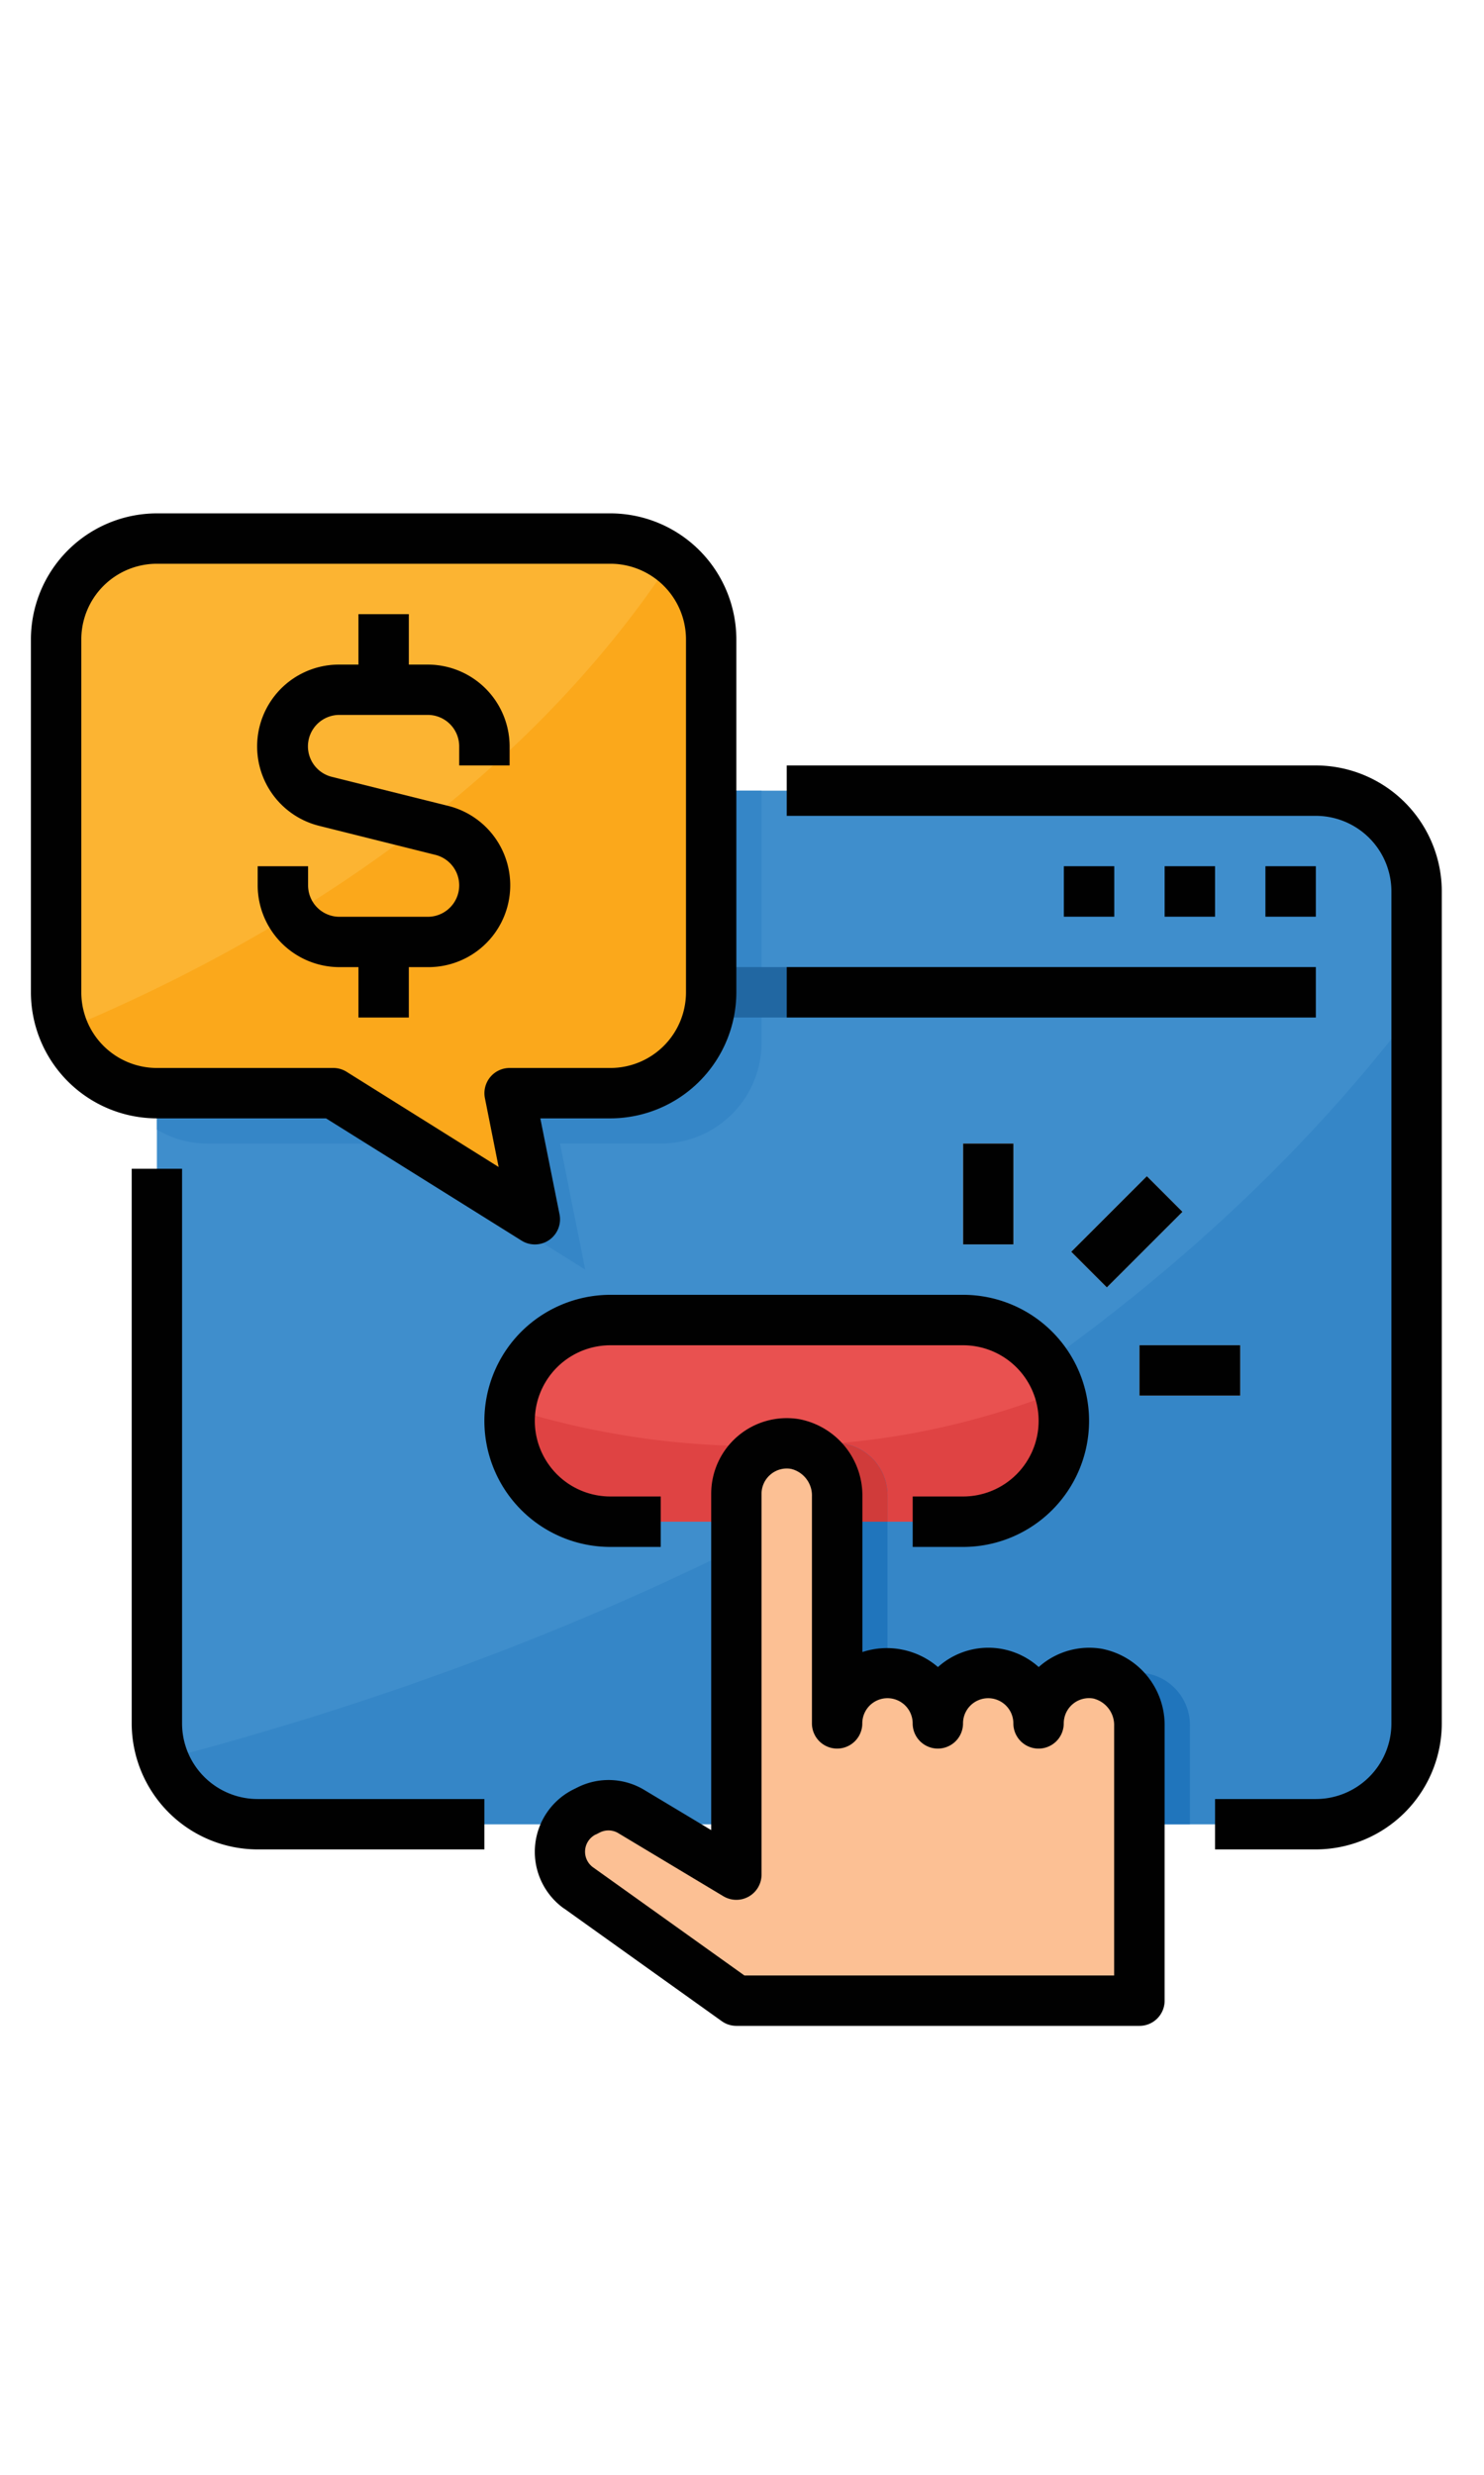
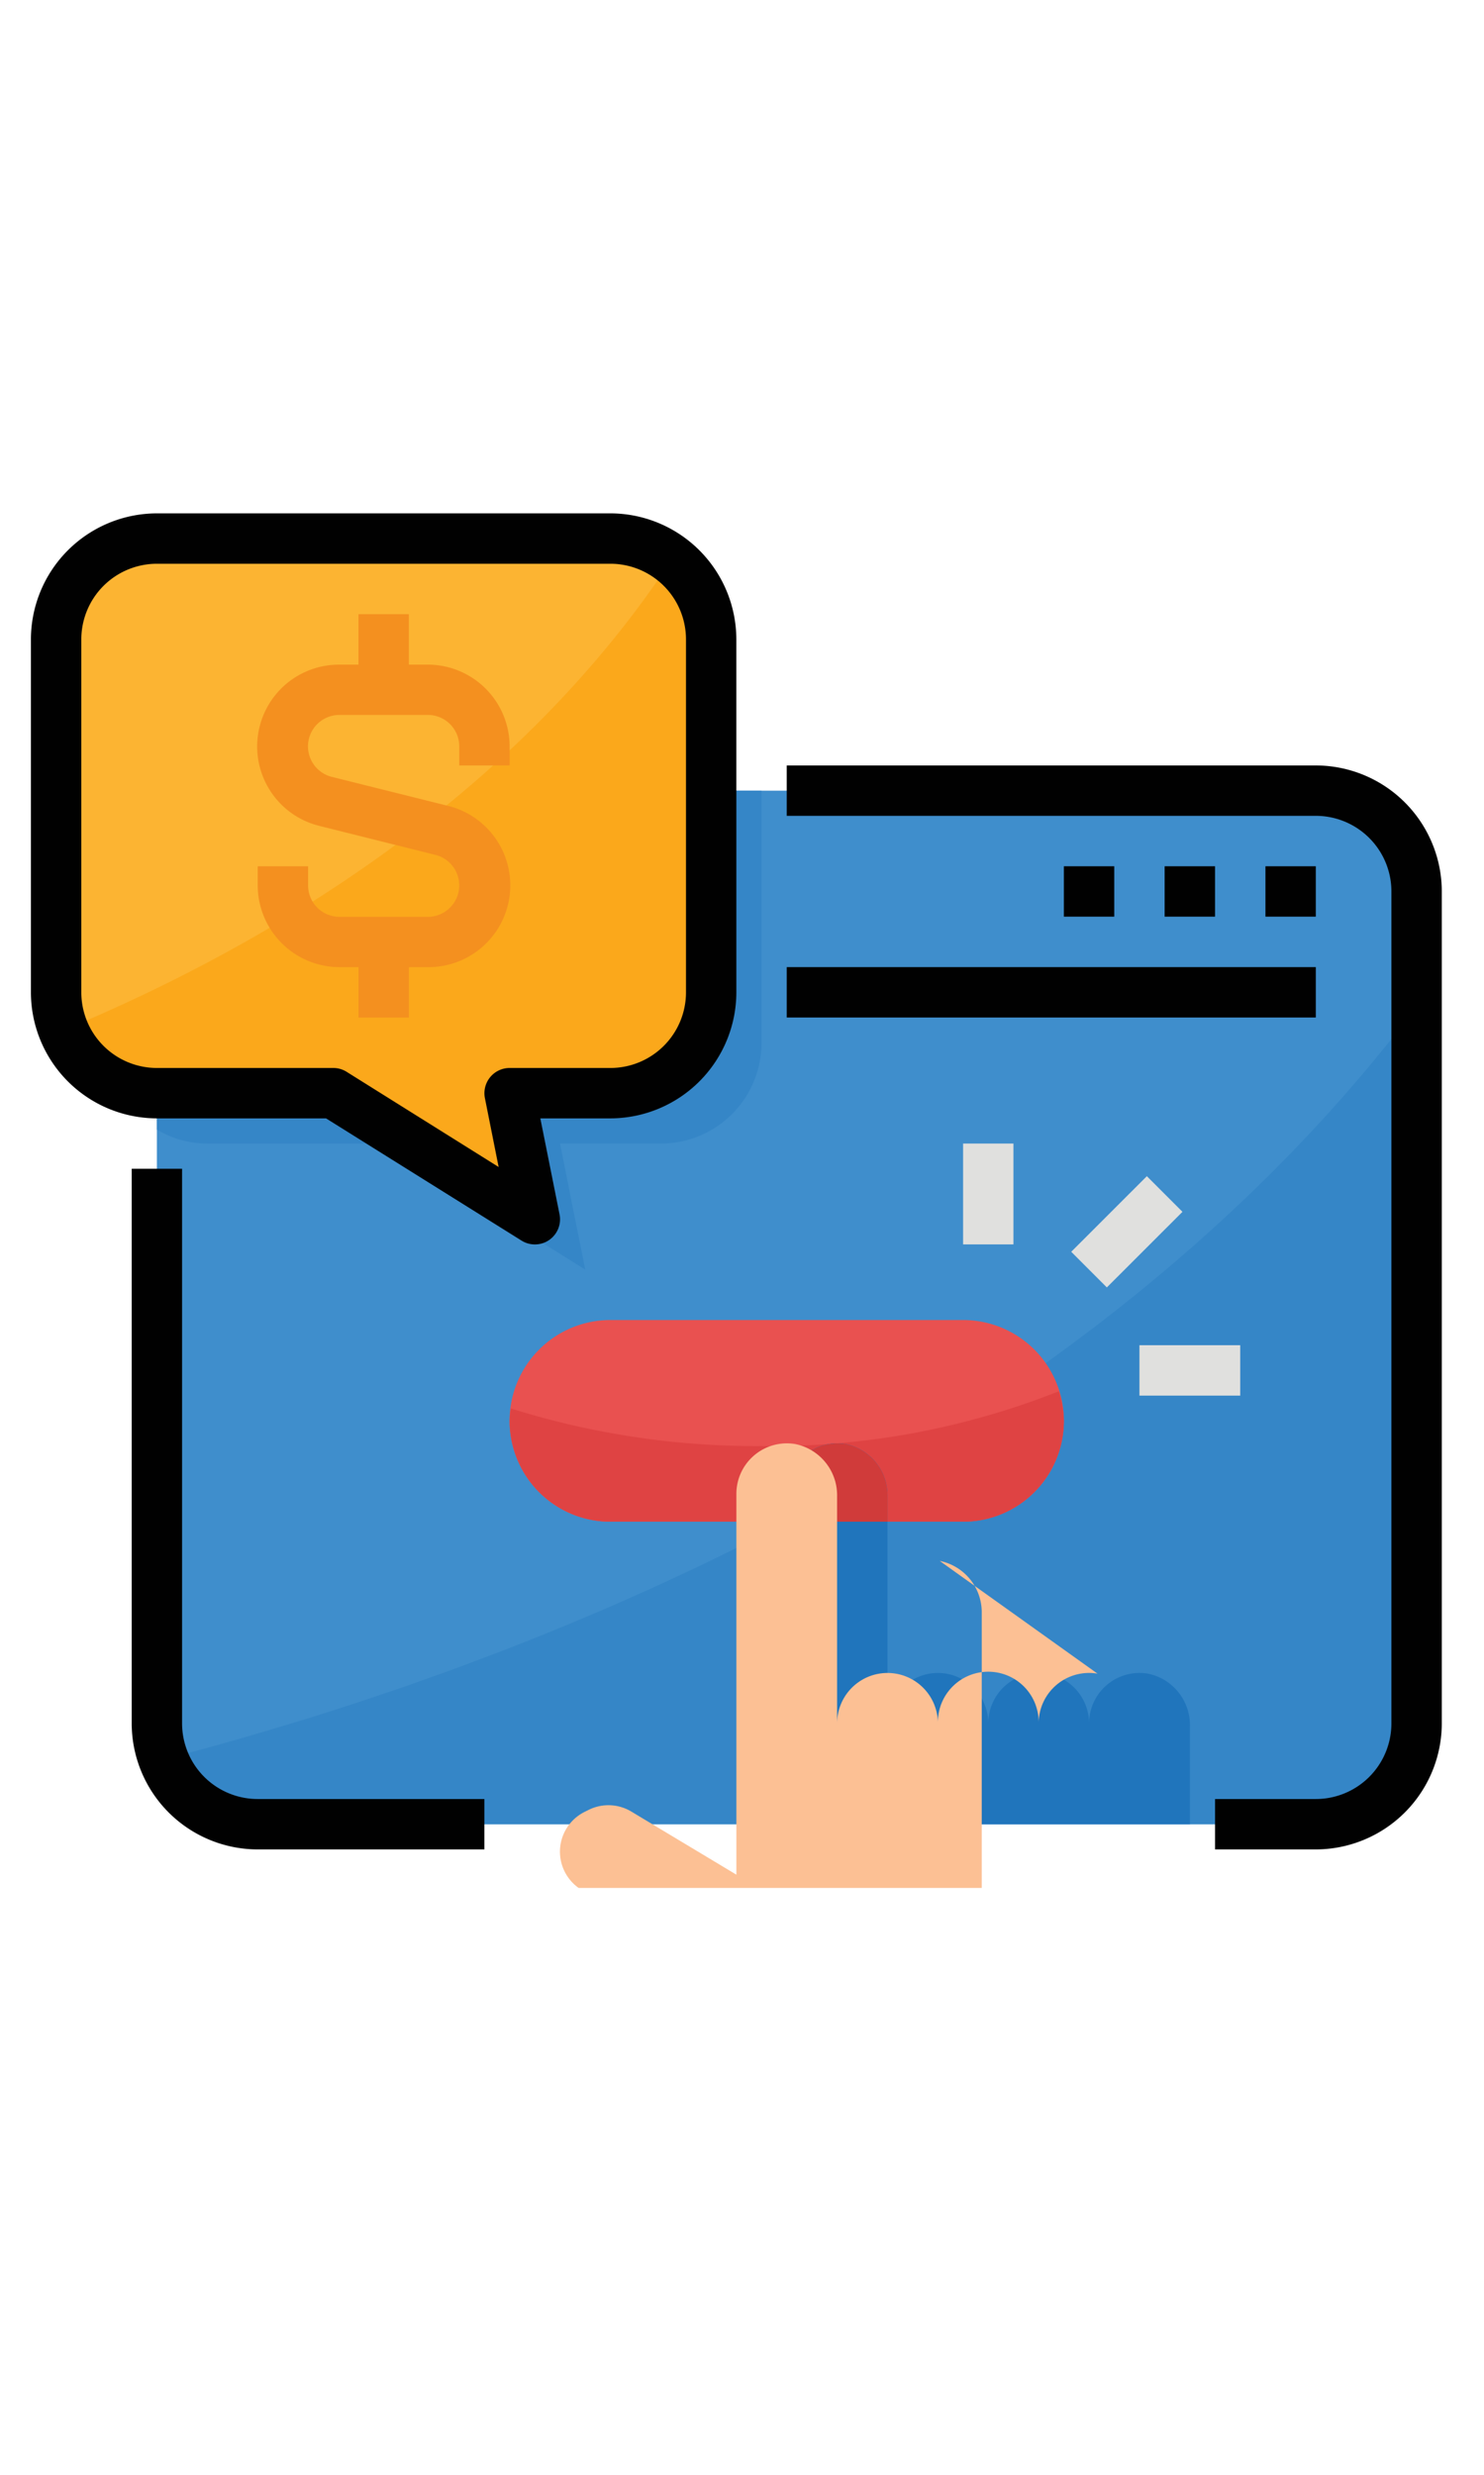
<svg xmlns="http://www.w3.org/2000/svg" version="1.1" id="Layer_1" x="0" y="0" width="48" height="80" viewBox="0 0 48 80" xml:space="preserve">
  <path fill="#3F8ECC" d="M8.334 25.559H42.56c1.8 0 3.259 1.459 3.259 3.259V55.71a3.26 3.26 0 01-3.259 3.26H8.334a3.26 3.26 0 01-3.259-3.26V28.818c0-1.8 1.459-3.259 3.259-3.259z" />
  <path fill="#3586C7" d="M12.409 36.967l6.519 4.074-.814-4.074h3.259a3.26 3.26 0 003.26-3.259v-8.149H8.334a3.259 3.259 0 00-3.259 3.259v7.697c.493.293 1.056.45 1.629.452h5.705zM5.3 56.877a3.254 3.254 0 003.035 2.093H42.56a3.26 3.26 0 003.259-3.26V32.538C34.899 47.006 17.023 53.82 5.3 56.877z" />
-   <path d="M34.411 28.003h1.63v1.629h-1.63v-1.629zm3.259 0h1.631v1.629H37.67v-1.629zm3.261 0h1.629v1.629h-1.629v-1.629zm-32.597 3.26H42.56v1.629H8.334v-1.629z" fill="#2167A2" />
  <path fill="#FCB432" d="M19.743 35.337h-3.259l.814 4.075-6.519-4.075H5.075a3.26 3.26 0 01-3.26-3.259V20.669a3.26 3.26 0 013.26-3.259h14.668c1.8 0 3.259 1.459 3.259 3.259v11.409a3.26 3.26 0 01-3.259 3.259z" />
  <path fill="#FBA81B" d="M21.722 18.095C16.351 26.255 7.786 30.926 2.06 33.3a3.26 3.26 0 003.016 2.037h5.704l6.519 4.075-.814-4.075h3.259a3.26 3.26 0 003.259-3.259V20.669a3.246 3.246 0 00-1.281-2.574z" />
  <path fill="#E95150" d="M19.743 42.671h11.408a3.26 3.26 0 010 6.52H19.743a3.26 3.26 0 010-6.52z" />
  <path fill="#E0E0DE" d="M31.151 36.967h1.629v3.26h-1.629v-3.26zm3.498 3.498l2.446-2.444 1.152 1.152-2.446 2.444-1.152-1.152zm2.206 3.021h3.26v1.629h-3.26v-1.629z" />
  <path fill="#F4901F" d="M16.484 24.744v-.614a2.648 2.648 0 00-2.646-2.645h-.614v-1.63h-1.629v1.63h-.615a2.645 2.645 0 00-.642 5.215l3.749.936a1.016 1.016 0 01-.244 2.001H10.98a1.014 1.014 0 01-1.014-1.019v-.614h-1.63v.614a2.648 2.648 0 002.645 2.646h.615v1.629h1.629v-1.629h.614a2.645 2.645 0 00.642-5.216l-3.748-.935a1.016 1.016 0 01.244-2.002h2.858a1.016 1.016 0 011.02 1.019v.614h1.629z" />
  <path fill="#DF4343" d="M24.632 46.746a26.478 26.478 0 01-8.108-1.217 3.024 3.024 0 00-.04.402 3.26 3.26 0 003.259 3.259h11.408a3.26 3.26 0 003.26-3.259 3.307 3.307 0 00-.163-.957 25.27 25.27 0 01-9.616 1.772z" />
  <path fill="#2075BC" d="M37.129 54.102a1.631 1.631 0 00-1.903 1.608 1.63 1.63 0 10-3.26 0 1.63 1.63 0 10-3.26 0v-7.335a1.69 1.69 0 00-1.355-1.695 1.631 1.631 0 00-1.903 1.609V58.97h13.039v-3.174a1.693 1.693 0 00-1.358-1.694z" />
  <path fill="#D03B3A" d="M28.706 48.375a1.69 1.69 0 00-1.355-1.695 1.631 1.631 0 00-1.903 1.609v.901h3.259v-.815z" />
-   <path fill="#FCC094" d="M35.499 54.102a1.631 1.631 0 00-1.904 1.608 1.63 1.63 0 10-3.259 0 1.63 1.63 0 10-3.26 0v-7.335a1.69 1.69 0 00-1.355-1.695 1.633 1.633 0 00-1.903 1.609V60.6l-3.397-2.039a1.438 1.438 0 00-1.386-.053l-.128.064a1.437 1.437 0 00-.191 2.457l5.103 3.644h13.038v-8.877a1.692 1.692 0 00-1.358-1.694z" />
+   <path fill="#FCC094" d="M35.499 54.102a1.631 1.631 0 00-1.904 1.608 1.63 1.63 0 10-3.259 0 1.63 1.63 0 10-3.26 0v-7.335a1.69 1.69 0 00-1.355-1.695 1.633 1.633 0 00-1.903 1.609V60.6l-3.397-2.039a1.438 1.438 0 00-1.386-.053l-.128.064a1.437 1.437 0 00-.191 2.457h13.038v-8.877a1.692 1.692 0 00-1.358-1.694z" />
  <path fill="#010101" d="M46.635 55.71V28.818a4.08 4.08 0 00-4.075-4.074H25.447v1.629H42.56a2.445 2.445 0 012.445 2.445V55.71a2.445 2.445 0 01-2.445 2.445h-3.259v1.629h3.259a4.081 4.081 0 004.075-4.074zM4.26 37.781V55.71a4.08 4.08 0 004.074 4.074h7.334v-1.629H8.334a2.446 2.446 0 01-2.445-2.445V37.781H4.26z" />
  <path fill="#010101" d="M34.411 28.003h1.63v1.629h-1.63v-1.629zm3.259 0h1.631v1.629H37.67v-1.629zm3.261 0h1.629v1.629h-1.629v-1.629zm-15.484 3.26H42.56v1.629H25.447v-1.629zM5.075 36.152h5.47l6.322 3.95a.813.813 0 001.23-.854l-.62-3.096h2.266a4.08 4.08 0 004.074-4.075V20.669a4.08 4.08 0 00-4.074-4.074H5.075A4.08 4.08 0 001 20.669v11.409a4.08 4.08 0 004.075 4.074zM2.63 20.669a2.445 2.445 0 012.445-2.445h14.668a2.445 2.445 0 012.445 2.445v11.409a2.445 2.445 0 01-2.445 2.445h-3.259a.816.816 0 00-.799.978l.443 2.223-4.917-3.077a.813.813 0 00-.432-.124H5.075a2.445 2.445 0 01-2.445-2.445V20.669z" />
-   <path fill="#010101" d="M10.979 31.263h.615v1.629h1.629v-1.629h.614a2.645 2.645 0 00.642-5.216l-3.748-.935a1.016 1.016 0 01.244-2.002h2.858a1.016 1.016 0 011.02 1.019v.614h1.63v-.614a2.648 2.648 0 00-2.646-2.645h-.614v-1.63h-1.629v1.63h-.615a2.645 2.645 0 00-.642 5.215l3.749.936a1.016 1.016 0 01-.244 2.001h-2.863a1.014 1.014 0 01-1.014-1.019v-.614h-1.63v.614a2.647 2.647 0 002.644 2.646zm5.877 11.79a4.076 4.076 0 002.887 6.953h1.629v-1.631h-1.629a2.444 2.444 0 110-4.888h11.408a2.442 2.442 0 012.443 2.445 2.442 2.442 0 01-2.443 2.443h-1.63v1.631h1.63a4.075 4.075 0 000-8.15H19.743a4.095 4.095 0 00-2.887 1.197zm14.295-6.086h1.629v3.26h-1.629v-3.26zm3.498 3.498l2.446-2.444 1.152 1.152-2.446 2.444-1.152-1.152zm2.206 3.021h3.26v1.629h-3.26v-1.629z" />
-   <path fill="#010101" d="M18.242 61.691l5.102 3.644c.138.1.303.152.474.153h13.038c.45 0 .814-.365.814-.815v-8.877a2.511 2.511 0 00-2.036-2.498 2.453 2.453 0 00-1.988.548l-.048.043a2.439 2.439 0 00-3.26 0 2.533 2.533 0 00-2.444-.485v-5.028a2.514 2.514 0 00-2.037-2.499 2.443 2.443 0 00-2.853 2.413v10.87l-2.162-1.297a2.236 2.236 0 00-2.168-.081l-.129.064a2.253 2.253 0 00-.301 3.85l-.002-.005zm1.032-2.39l.127-.064a.617.617 0 01.599.022l3.397 2.038a.815.815 0 001.235-.697V48.289c0-.24.105-.467.288-.622a.808.808 0 01.67-.183c.406.1.688.473.672.891v7.335a.814.814 0 001.629 0 .814.814 0 111.629 0 .814.814 0 001.629 0 .814.814 0 111.628 0 .815.815 0 001.63 0 .817.817 0 01.957-.804.885.885 0 01.673.89v8.063H24.078l-4.89-3.492a.622.622 0 01.081-1.066h.005z" />
</svg>